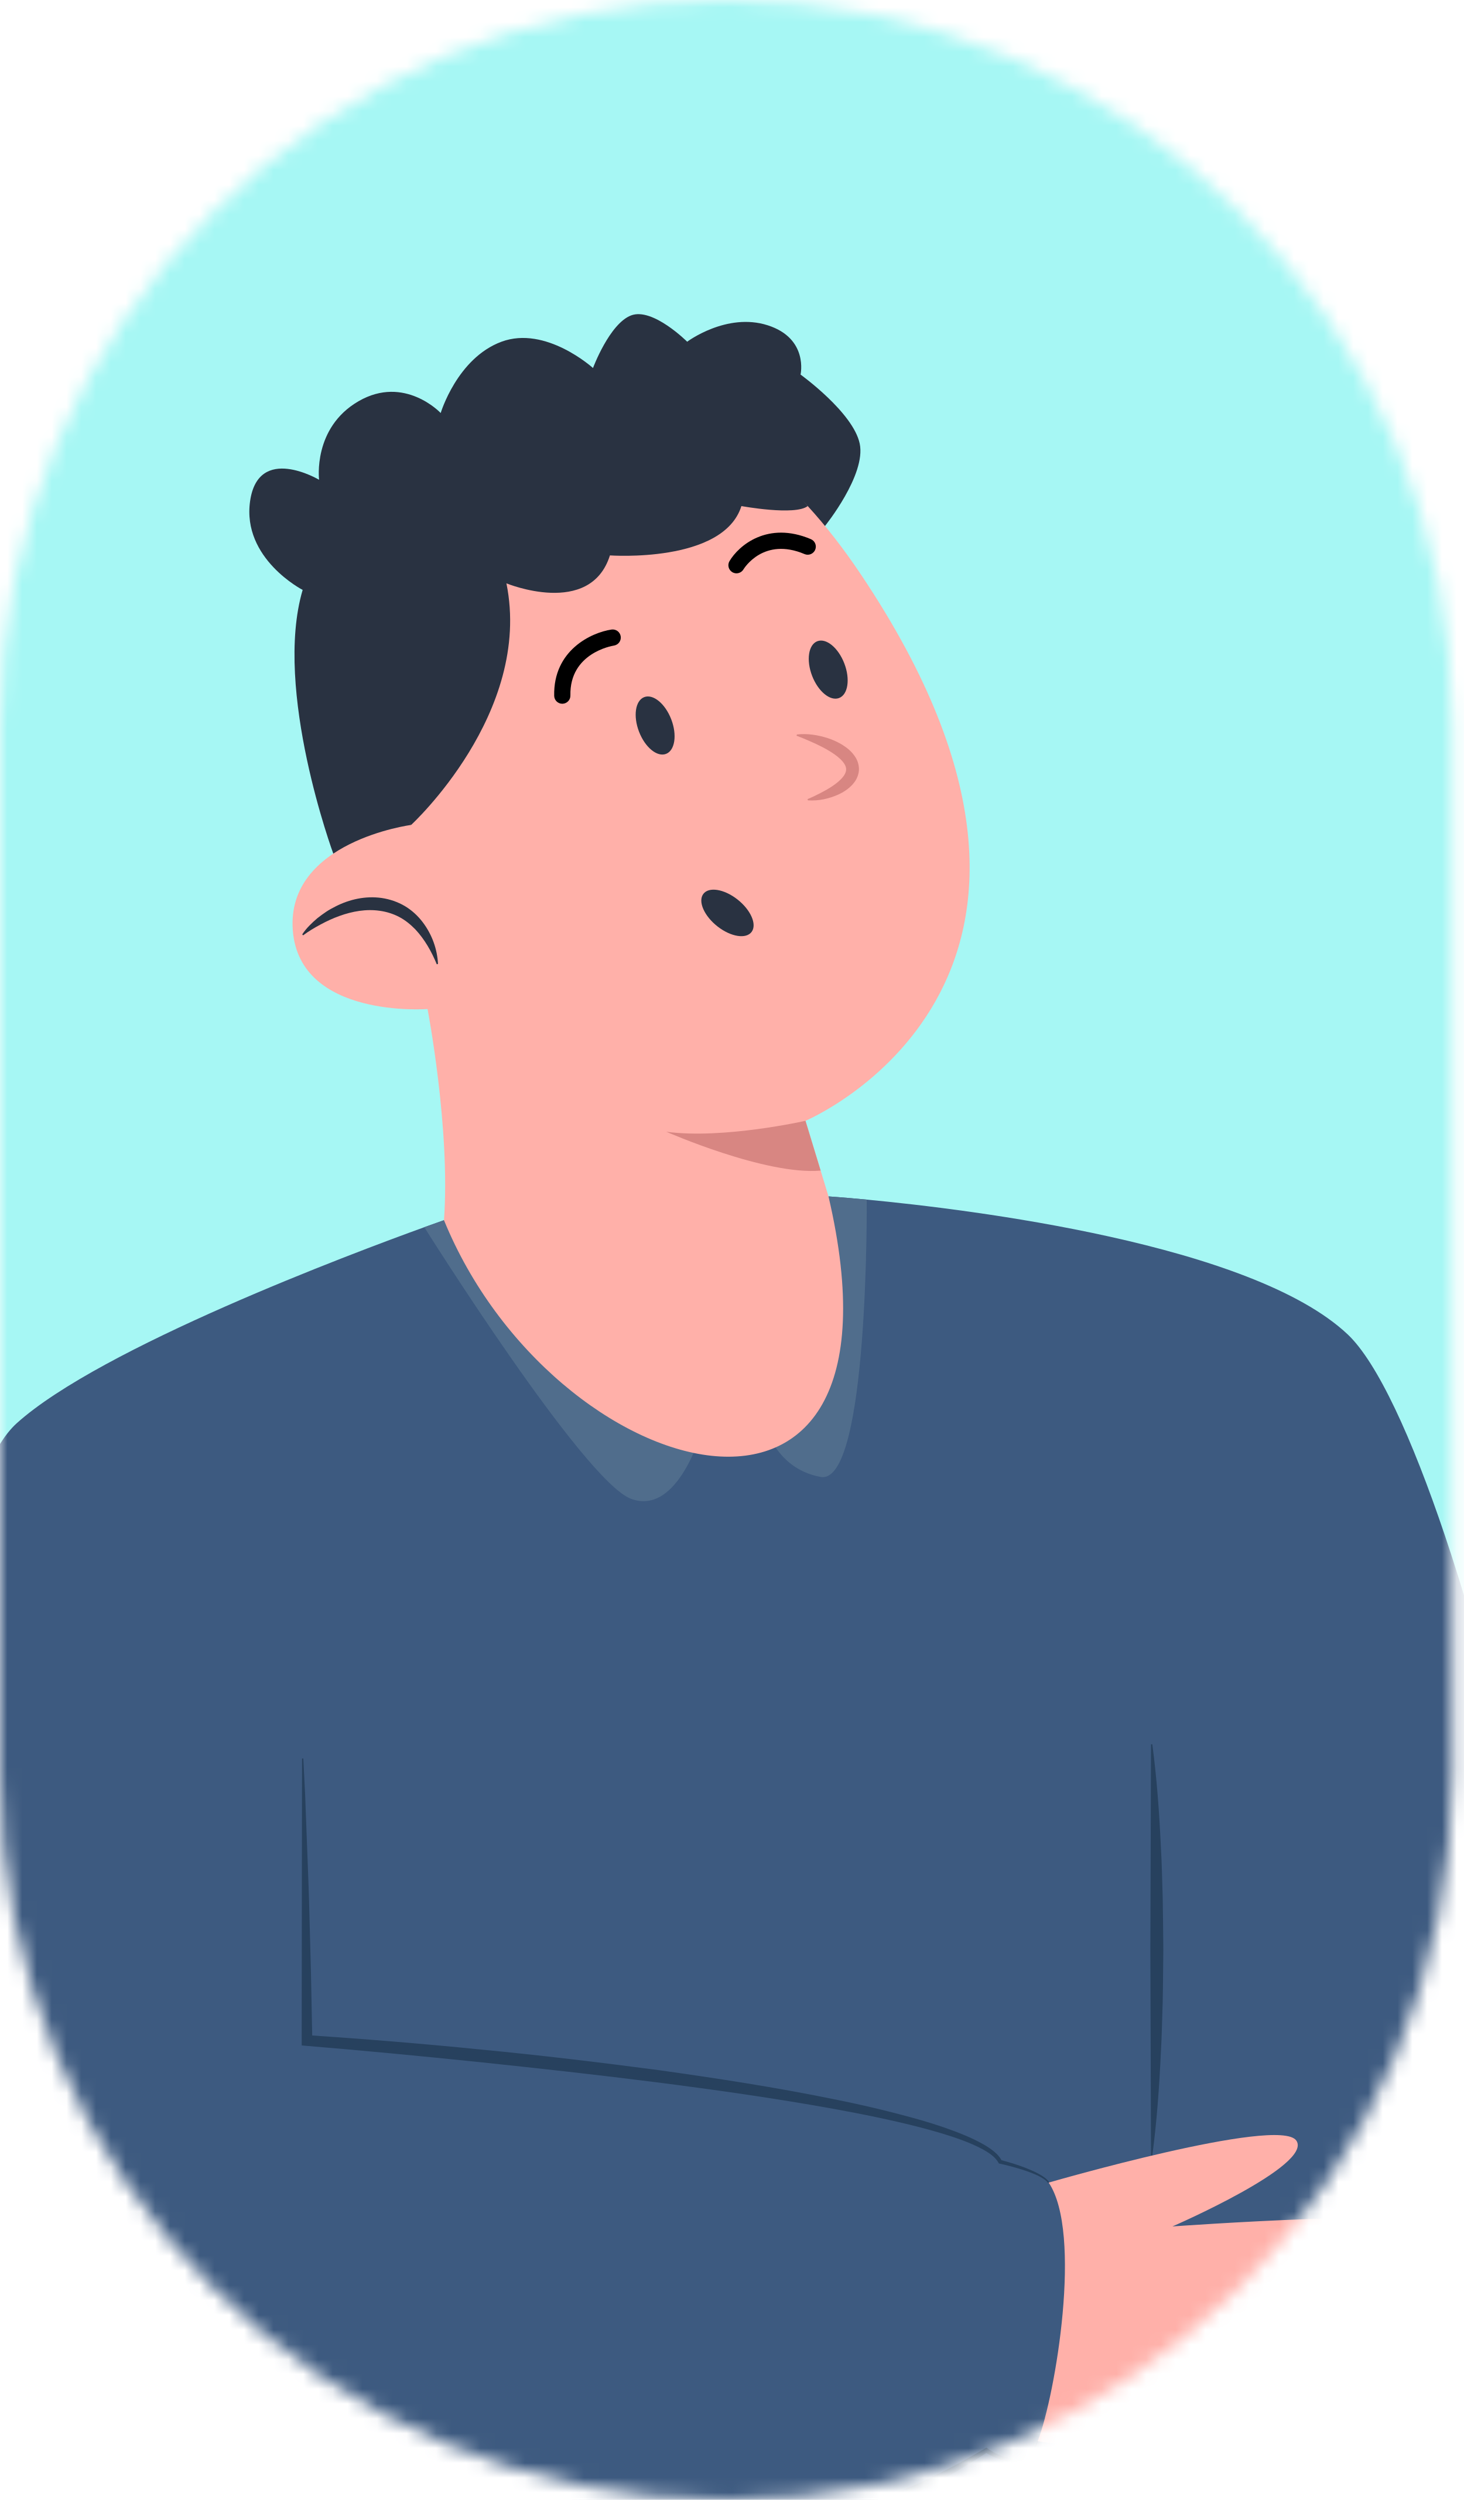
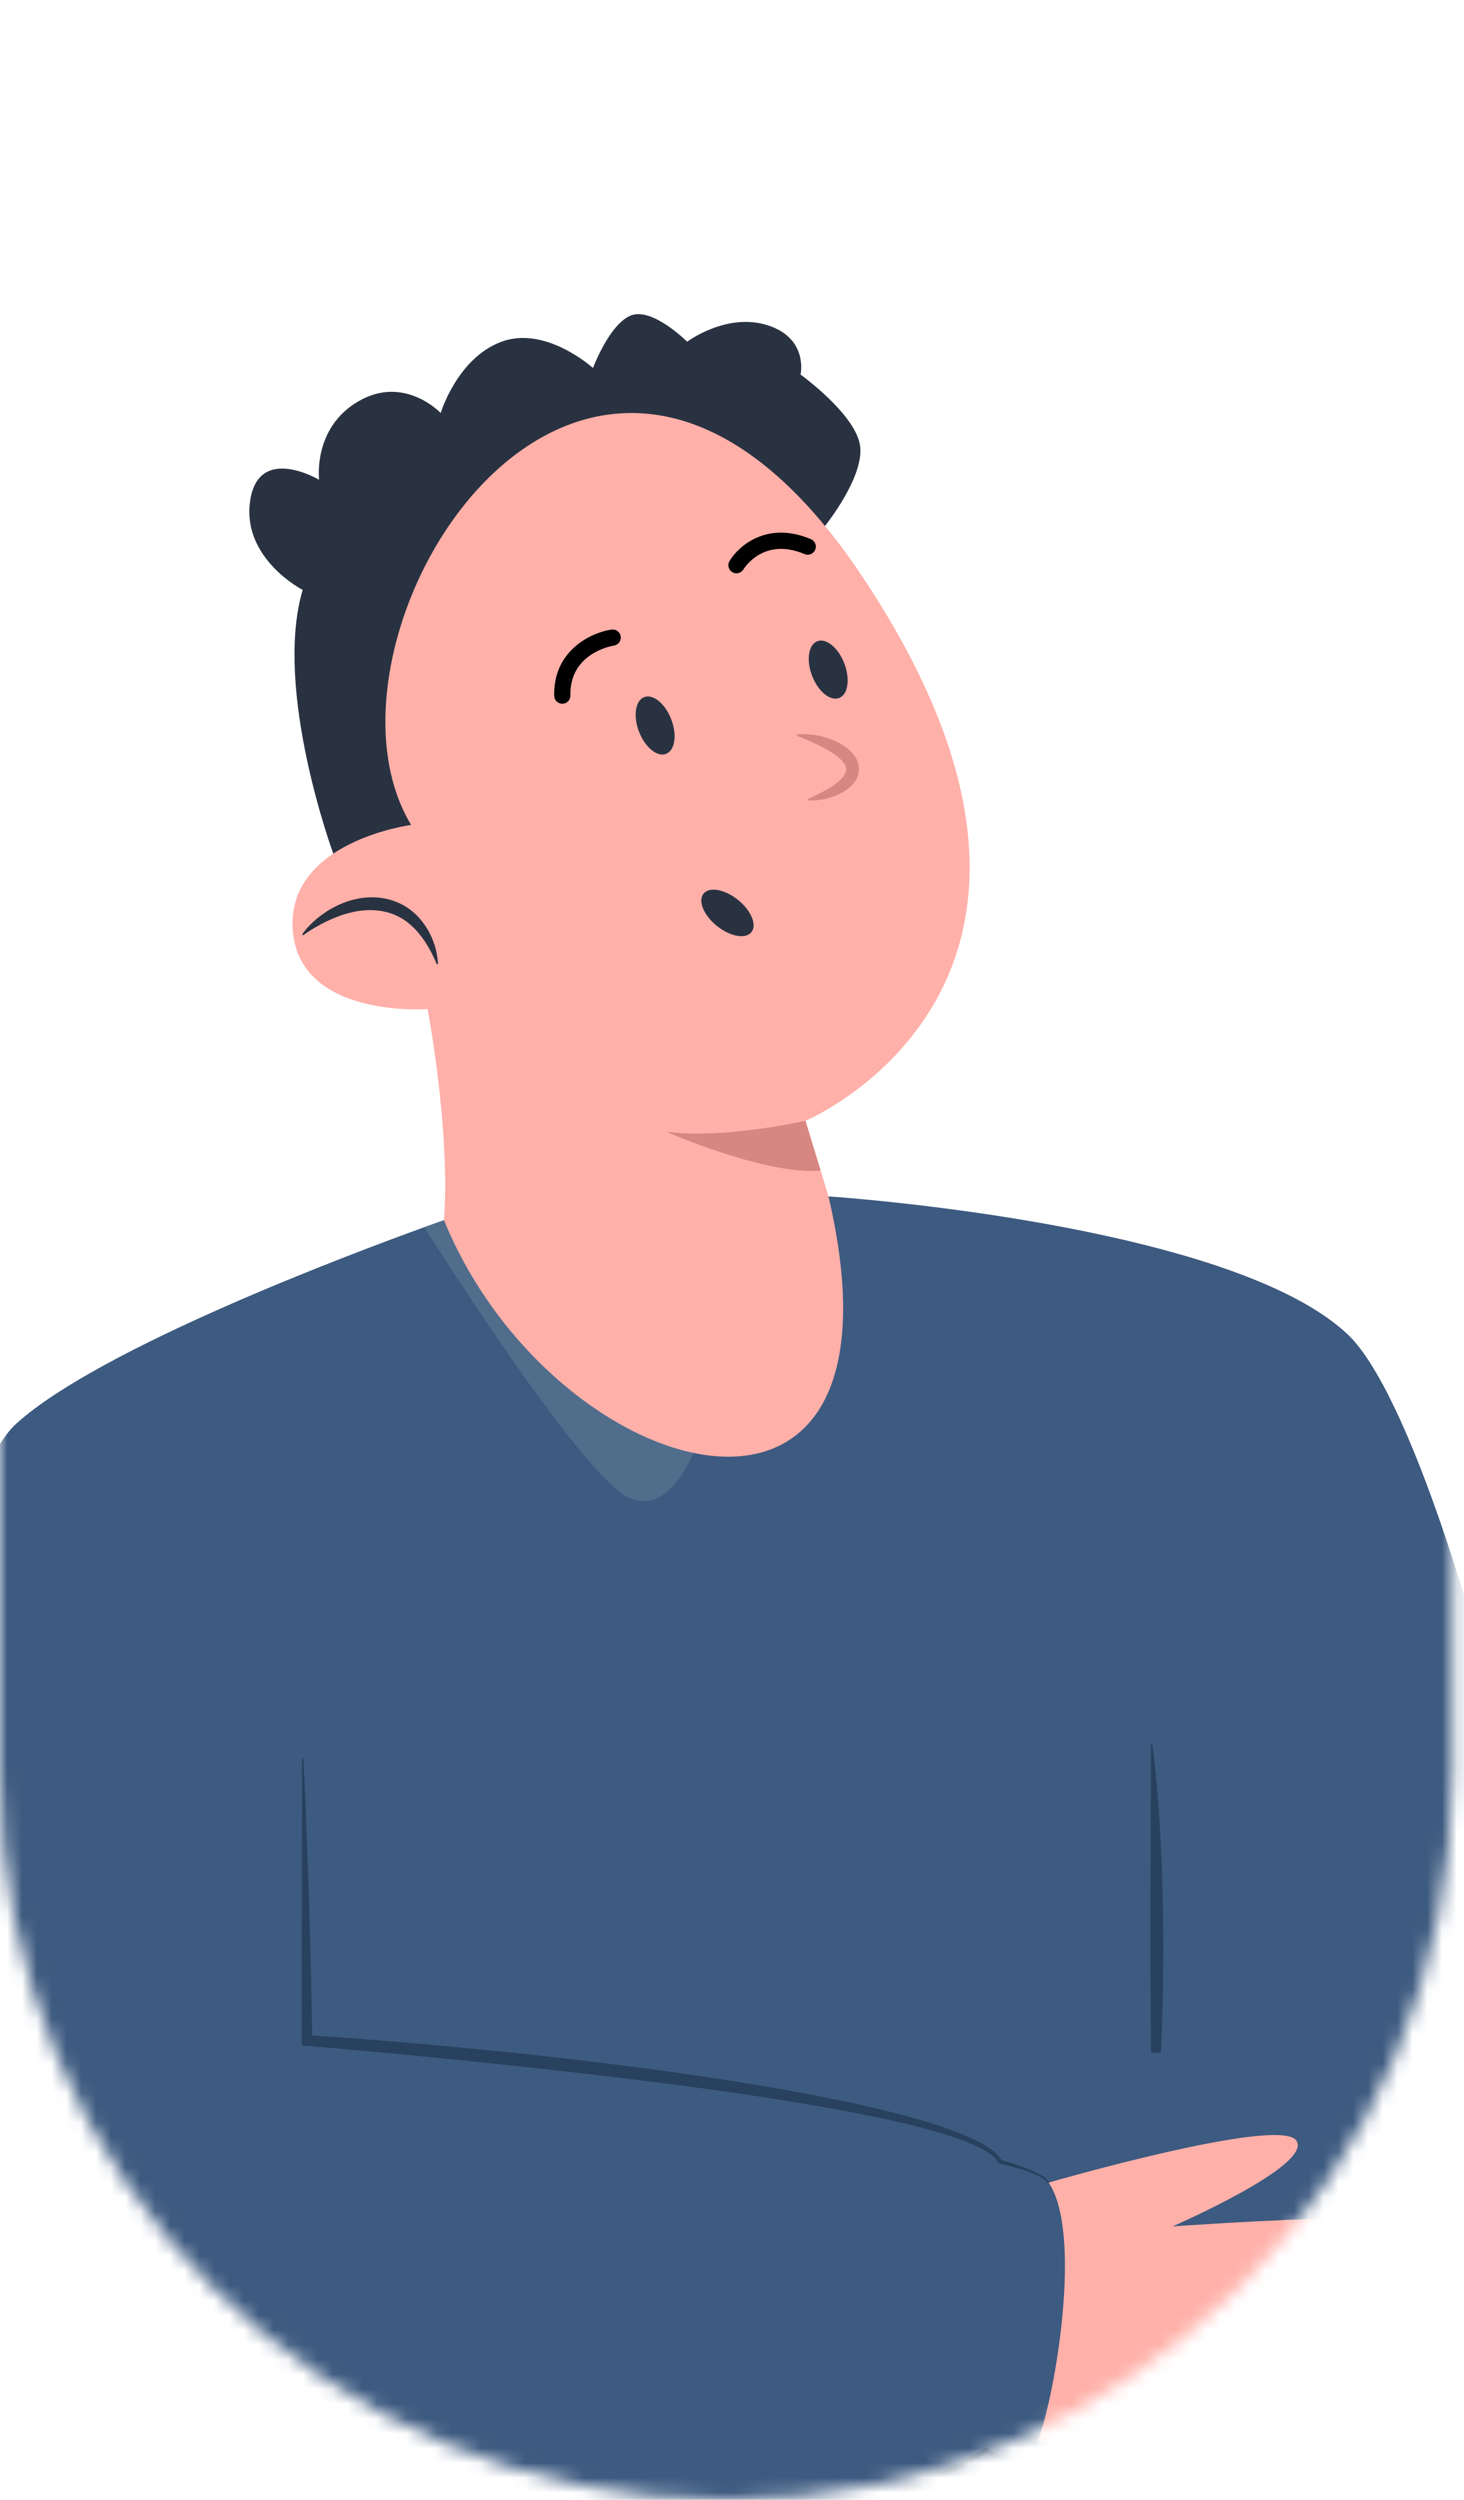
<svg xmlns="http://www.w3.org/2000/svg" width="99" height="169" viewBox="0 0 99 169" fill="none">
  <mask id="mask0_115_114" style="mask-type:alpha" maskUnits="userSpaceOnUse" x="0" y="0" width="99" height="169">
    <path d="M98.205 119.897V49.103C98.205 21.984 76.221 0 49.103 0C21.984 0 0 21.984 0 49.103V119.897C0 147.016 21.984 169 49.103 169C76.221 169 98.205 147.016 98.205 119.897Z" fill="#E6E6E6" />
  </mask>
  <g mask="url(#mask0_115_114)">
-     <path d="M106.011 105.829V49.738C106.011 18.559 80.735 -6.716 49.556 -6.716C18.378 -6.716 -6.898 18.559 -6.898 49.738V105.829C-6.898 137.008 18.378 162.284 49.556 162.284C80.735 162.284 106.011 137.008 106.011 105.829Z" fill="#A6F7F4" />
    <path d="M103.583 162.223C94.694 168.223 81.276 170.528 81.276 170.528H10.245V167.554C10.245 167.554 -5.534 161.778 -6.645 152.22C-7.756 142.665 -5.534 102.217 1.133 96.217C6.815 91.102 23.804 84.733 28.693 82.965C29.539 82.66 30.023 82.491 30.023 82.491C30.023 82.491 41.848 93.723 47.474 96.661C48.486 97.189 49.297 97.45 49.803 97.328C50.463 97.168 51.066 96.666 51.616 95.932C54.631 91.906 56.025 80.883 56.025 80.883C56.025 80.883 56.989 80.946 58.611 81.1C65.576 81.759 84.648 84.087 91.139 90.216C99.138 97.773 112.474 156.222 103.583 162.223Z" fill="#3D5A80" />
    <path d="M10.26 167.513C12.574 168.157 14.93 168.572 17.306 168.84C17.899 168.913 18.495 168.966 19.088 169.035C19.681 169.101 20.279 169.142 20.873 169.197C22.065 169.287 23.257 169.374 24.451 169.441C25.645 169.509 26.84 169.556 28.035 169.598C28.633 169.624 29.231 169.643 29.828 169.658C30.426 169.675 31.024 169.692 31.622 169.699C34.015 169.732 36.409 169.769 38.803 169.748C43.591 169.714 48.383 169.605 53.163 169.365C54.358 169.299 55.552 169.241 56.74 169.15C57.334 169.106 57.929 169.056 58.511 168.988C58.805 168.958 59.091 168.915 59.366 168.871L59.553 168.833L59.648 168.814L59.751 168.783L60.163 168.659C61.261 168.292 62.344 167.8 63.406 167.267C64.473 166.743 65.528 166.171 66.551 165.564L66.704 165.473L66.835 165.564C67.095 165.744 67.405 165.91 67.714 166.023C68.026 166.137 68.354 166.209 68.677 166.193C68.999 166.182 69.315 166.074 69.571 165.862C69.631 165.806 69.7 165.752 69.754 165.694C69.806 165.634 69.853 165.562 69.897 165.489C69.986 165.341 70.062 165.183 70.135 165.023L70.216 165.054C70.153 165.22 70.085 165.384 70.003 165.544C69.961 165.623 69.917 165.702 69.861 165.776C69.802 165.848 69.735 165.907 69.673 165.973C69.409 166.221 69.057 166.372 68.697 166.404C68.337 166.439 67.976 166.376 67.635 166.27C67.294 166.161 66.971 166.009 66.666 165.819H66.721C65.714 166.478 64.684 167.098 63.629 167.676C62.574 168.253 61.492 168.788 60.362 169.209C60.075 169.305 59.793 169.411 59.492 169.472C59.194 169.528 58.897 169.58 58.599 169.618C58.003 169.702 57.405 169.766 56.807 169.826C55.61 169.943 54.413 170.04 53.214 170.12C50.816 170.284 48.415 170.398 46.014 170.48C43.612 170.559 41.209 170.612 38.806 170.612C34 170.614 29.191 170.484 24.399 170.105C22.003 169.912 19.612 169.655 17.237 169.275C14.866 168.89 12.502 168.395 10.23 167.596L10.26 167.513Z" fill="#27415E" />
    <path d="M20.512 118.886L20.633 121.303L20.724 123.72C20.782 125.331 20.852 126.942 20.9 128.553L21.029 133.387L21.124 138.221L20.52 137.567C24.534 137.836 28.537 138.157 32.536 138.561C36.537 138.943 40.528 139.424 44.516 139.948C48.498 140.506 52.477 141.116 56.428 141.925C58.404 142.32 60.369 142.789 62.316 143.343C63.289 143.626 64.253 143.948 65.198 144.339C65.67 144.534 66.136 144.754 66.587 145.017C66.811 145.15 67.032 145.296 67.239 145.471C67.341 145.562 67.445 145.649 67.533 145.764C67.631 145.864 67.701 146.003 67.772 146.133L67.624 146.014C68.221 146.17 68.805 146.344 69.378 146.57C69.663 146.684 69.945 146.807 70.219 146.951C70.485 147.102 70.764 147.263 70.95 147.53L70.878 147.579C70.703 147.351 70.427 147.204 70.161 147.072C69.888 146.946 69.606 146.839 69.32 146.742C68.747 146.552 68.161 146.395 67.571 146.267L67.549 146.262L67.537 146.24C67.308 145.813 66.865 145.532 66.435 145.294C65.996 145.06 65.536 144.863 65.067 144.689C64.129 144.34 63.163 144.067 62.194 143.813C60.253 143.313 58.285 142.918 56.312 142.559C52.364 141.847 48.389 141.285 44.409 140.776C40.429 140.27 36.44 139.831 32.449 139.412C28.457 138.999 24.462 138.619 20.463 138.288L20.4 138.283V138.221L20.424 118.885H20.512V118.886Z" fill="#27415E" />
-     <path d="M77.922 117.923C78.232 120.24 78.394 122.557 78.503 124.875C78.573 126.034 78.586 127.192 78.627 128.351C78.649 129.51 78.655 130.668 78.667 131.827C78.652 132.986 78.65 134.144 78.626 135.303C78.585 136.462 78.57 137.62 78.501 138.779C78.392 141.097 78.23 143.414 77.922 145.731H77.834L77.79 131.827L77.834 117.922L77.922 117.923Z" fill="#27415E" />
-     <path d="M55.495 99.848C52.223 99.254 51.616 95.932 51.616 95.932C54.631 91.906 56.025 80.883 56.025 80.883C56.025 80.883 56.989 80.946 58.611 81.1C58.611 81.1 58.767 100.44 55.495 99.848Z" fill="#506D8C" />
+     <path d="M77.922 117.923C78.232 120.24 78.394 122.557 78.503 124.875C78.573 126.034 78.586 127.192 78.627 128.351C78.649 129.51 78.655 130.668 78.667 131.827C78.652 132.986 78.65 134.144 78.626 135.303C78.585 136.462 78.57 137.62 78.501 138.779H77.834L77.79 131.827L77.834 117.922L77.922 117.923Z" fill="#27415E" />
    <path d="M47.474 96.662C47.474 96.662 45.876 102.515 42.676 101.329C39.475 100.144 28.692 82.965 28.692 82.965C29.538 82.66 30.023 82.491 30.023 82.491C30.023 82.491 41.848 93.723 47.474 96.662Z" fill="#506D8C" />
    <path d="M22.538 57.71C22.538 57.71 18.467 46.659 20.467 39.881C20.467 39.881 16.356 37.769 16.912 33.88C17.467 29.991 21.578 32.436 21.578 32.436C21.578 32.436 21.134 28.925 24.245 27.125C27.357 25.324 29.801 27.922 29.801 27.922C29.801 27.922 30.912 24.213 33.913 23.102C36.913 21.991 40.1 24.88 40.1 24.88C40.1 24.88 41.216 21.88 42.676 21.324C44.135 20.768 46.469 23.102 46.469 23.102C46.469 23.102 49.136 21.102 51.914 21.991C54.692 22.88 54.136 25.324 54.136 25.324C54.136 25.324 57.692 27.88 58.136 29.991C58.581 32.103 55.788 35.559 55.788 35.559C55.788 35.559 27.248 58.882 25.58 58.882C23.912 58.882 22.538 57.71 22.538 57.71Z" fill="#293241" />
    <path d="M54.469 75.772L55.495 79.138L56.025 80.883C62.249 107.551 37.358 100.44 30.023 82.491C30.468 76.322 28.912 68.216 28.912 68.216C28.912 68.216 20.244 68.882 19.799 62.882C19.357 56.881 27.801 55.77 27.801 55.77C20.531 43.724 37.334 15.368 54.62 34.212C55.83 35.53 57.042 37.079 58.247 38.88C76.693 66.439 54.469 75.772 54.469 75.772Z" fill="#FFB0A9" />
-     <path d="M54.62 34.213C53.77 34.881 50.136 34.213 50.136 34.213C48.913 38.102 41.245 37.548 41.245 37.548C39.913 41.769 34.246 39.437 34.246 39.437C36.023 48.214 27.801 55.771 27.801 55.771C19.134 43.436 37.468 13.545 54.62 34.213Z" fill="#293241" />
    <path d="M45.391 48.629C45.799 49.688 45.642 50.735 45.04 50.966C44.439 51.198 43.621 50.526 43.213 49.467C42.805 48.407 42.962 47.361 43.564 47.129C44.165 46.898 44.983 47.569 45.391 48.629Z" fill="#293241" />
    <path d="M49.859 60.8C50.764 61.505 51.199 62.488 50.831 62.995C50.463 63.502 49.432 63.342 48.527 62.637C47.622 61.932 47.187 60.949 47.555 60.442C47.923 59.935 48.955 60.095 49.859 60.8Z" fill="#293241" />
    <path d="M57.095 44.851C57.503 45.91 57.346 46.957 56.744 47.188C56.143 47.42 55.325 46.748 54.917 45.689C54.51 44.629 54.666 43.583 55.268 43.351C55.87 43.12 56.687 43.791 57.095 44.851Z" fill="#293241" />
    <path d="M38.024 47.577C37.727 47.577 37.483 47.34 37.476 47.041C37.409 43.964 39.982 42.765 41.351 42.561C41.652 42.517 41.929 42.723 41.974 43.022C42.018 43.321 41.812 43.599 41.514 43.645C41.384 43.665 38.509 44.148 38.572 47.017C38.578 47.32 38.338 47.57 38.036 47.577C38.032 47.577 38.028 47.577 38.024 47.577Z" fill="black" />
    <path d="M49.802 38.76C49.707 38.76 49.61 38.735 49.523 38.683C49.264 38.528 49.178 38.195 49.331 37.935C49.955 36.878 51.909 35.208 54.834 36.45C55.113 36.568 55.243 36.89 55.125 37.168C55.006 37.447 54.685 37.577 54.406 37.459C51.647 36.287 50.328 38.404 50.273 38.495C50.17 38.665 49.988 38.76 49.802 38.76Z" fill="black" />
    <path d="M53.891 49.654C54.613 49.575 55.294 49.688 55.962 49.897C56.296 50.004 56.622 50.149 56.946 50.343C57.266 50.551 57.596 50.776 57.885 51.251C57.918 51.317 57.951 51.381 57.98 51.452C58.007 51.531 58.034 51.599 58.052 51.69C58.09 51.868 58.099 52.063 58.063 52.231C57.995 52.575 57.839 52.819 57.685 52.998C57.527 53.178 57.367 53.314 57.202 53.425C57.04 53.539 56.874 53.63 56.708 53.708C56.041 54.006 55.362 54.153 54.636 54.108L54.605 54.026C54.903 53.903 55.197 53.763 55.483 53.613C55.771 53.465 56.053 53.306 56.318 53.126C56.582 52.945 56.836 52.742 57.025 52.496C57.118 52.373 57.191 52.236 57.212 52.094C57.235 51.953 57.198 51.813 57.122 51.682C56.971 51.42 56.72 51.209 56.465 51.021C56.205 50.835 55.926 50.671 55.64 50.521C55.354 50.371 55.06 50.234 54.763 50.106C54.467 49.974 54.166 49.85 53.863 49.738L53.891 49.654Z" fill="#D88682" />
    <path d="M20.44 63.167C20.718 62.746 21.077 62.406 21.454 62.081C21.647 61.925 21.85 61.782 22.058 61.64C22.266 61.499 22.49 61.385 22.716 61.267C23.618 60.812 24.696 60.552 25.806 60.708C26.356 60.788 26.901 60.973 27.382 61.258C27.863 61.545 28.268 61.927 28.588 62.349C29.228 63.197 29.565 64.174 29.62 65.162L29.538 65.194C29.184 64.33 28.717 63.505 28.083 62.828C27.76 62.499 27.4 62.202 26.991 61.989C26.582 61.776 26.138 61.637 25.683 61.575C24.77 61.441 23.828 61.608 22.956 61.923C22.518 62.08 22.093 62.276 21.683 62.498C21.271 62.716 20.868 62.959 20.494 63.236L20.44 63.167Z" fill="#293241" />
    <path d="M55.494 79.138C51.778 79.467 45.06 76.513 45.06 76.513C48.913 77.03 54.469 75.772 54.469 75.772L55.494 79.138Z" fill="#D88682" />
    <path d="M94.917 153.185C94.917 153.185 96.546 153.332 96.546 154.222C96.546 155.111 93.583 156.739 93.583 156.739C93.583 156.739 94.917 156.593 95.213 157.629C95.509 158.666 85.731 161.925 85.731 161.925C85.731 161.925 78.919 166.371 70.175 165.039C71.376 161.903 73.217 150.954 70.914 147.555C70.914 147.555 86.471 143.045 87.657 144.708C88.842 146.369 79.285 150.518 79.285 150.518C79.285 150.518 97.731 149.183 98.176 150.518C98.621 151.85 94.917 153.185 94.917 153.185Z" fill="#FFB0A9" />
    <path d="M94.926 153.228C94.268 153.67 93.581 153.959 92.886 154.211C92.191 154.454 91.484 154.64 90.767 154.774C90.051 154.909 89.326 154.995 88.589 155.023C87.851 155.042 87.106 155.026 86.332 154.857L86.315 154.771C87.028 154.618 87.743 154.472 88.459 154.335L90.604 153.913L92.756 153.521C93.472 153.386 94.19 153.261 94.91 153.142L94.926 153.228Z" fill="#D88682" />
    <path d="M93.589 156.783C93.028 157.176 92.446 157.422 91.857 157.622C91.268 157.817 90.67 157.954 90.065 158.039C89.46 158.125 88.847 158.161 88.227 158.139C87.606 158.111 86.978 158.039 86.33 157.82L86.317 157.734C86.92 157.63 87.523 157.533 88.128 157.445L89.941 157.171L91.758 156.926C92.363 156.842 92.969 156.765 93.577 156.696L93.589 156.783Z" fill="#D88682" />
  </g>
</svg>